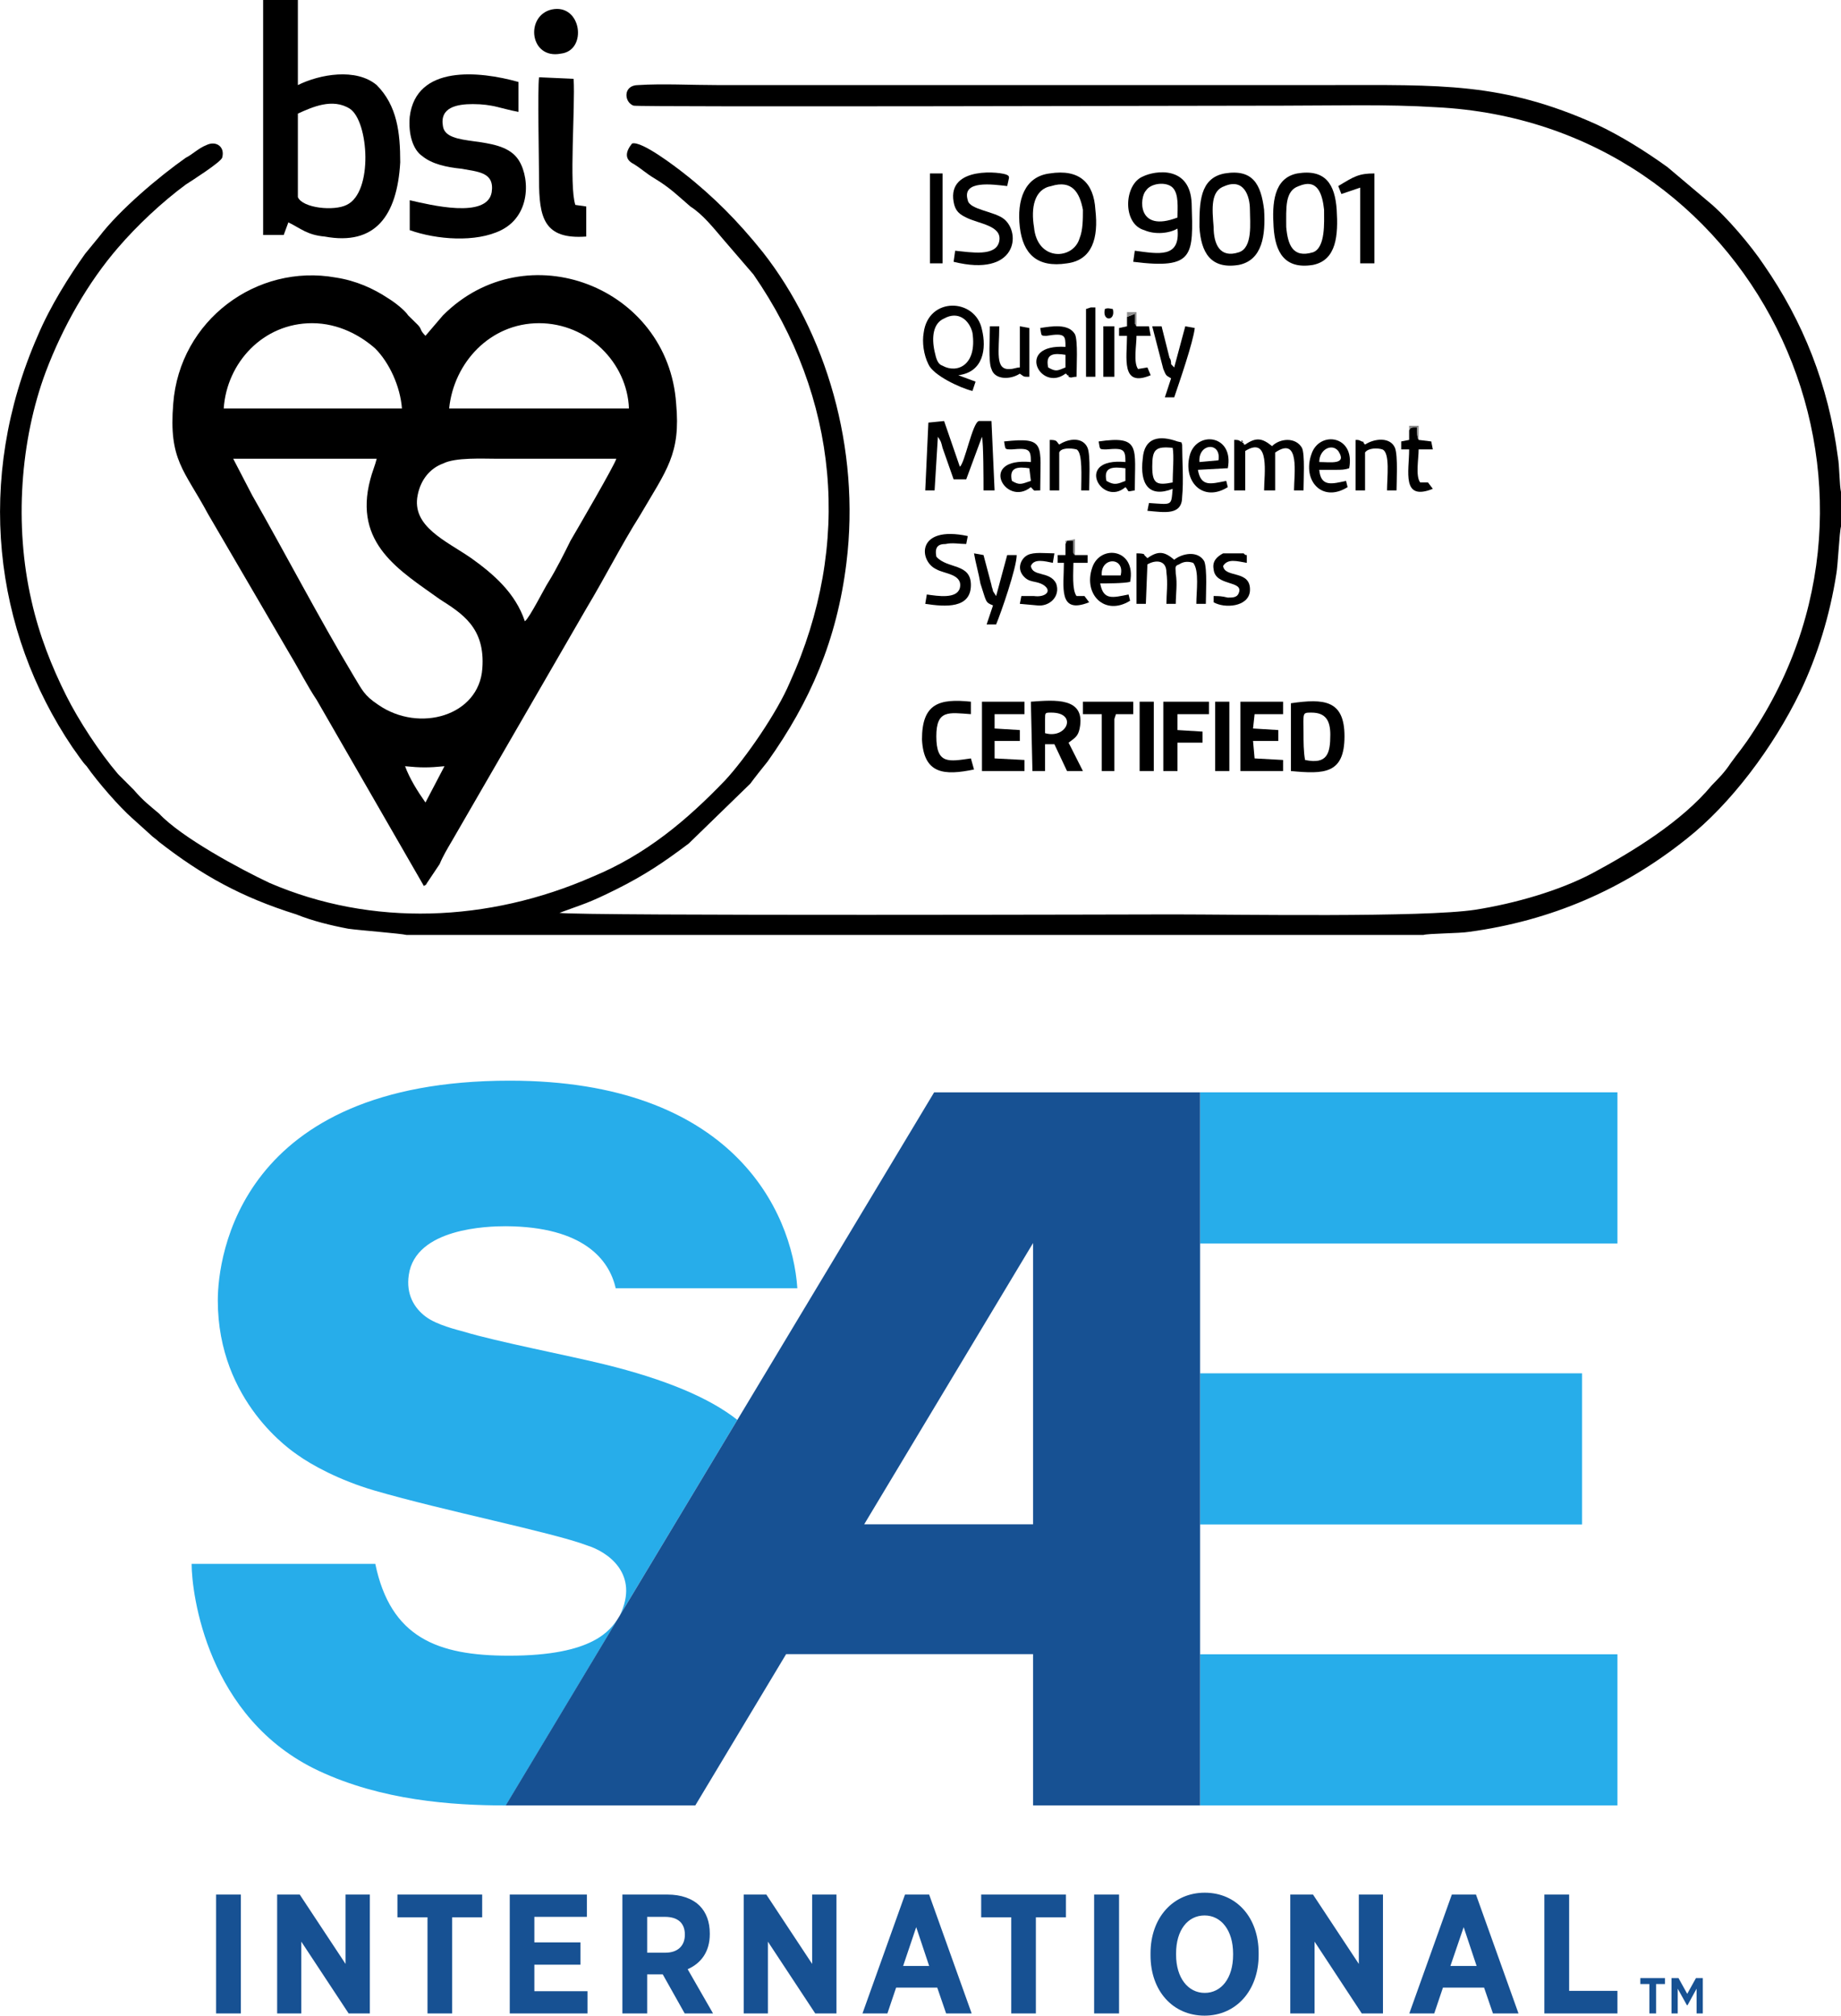
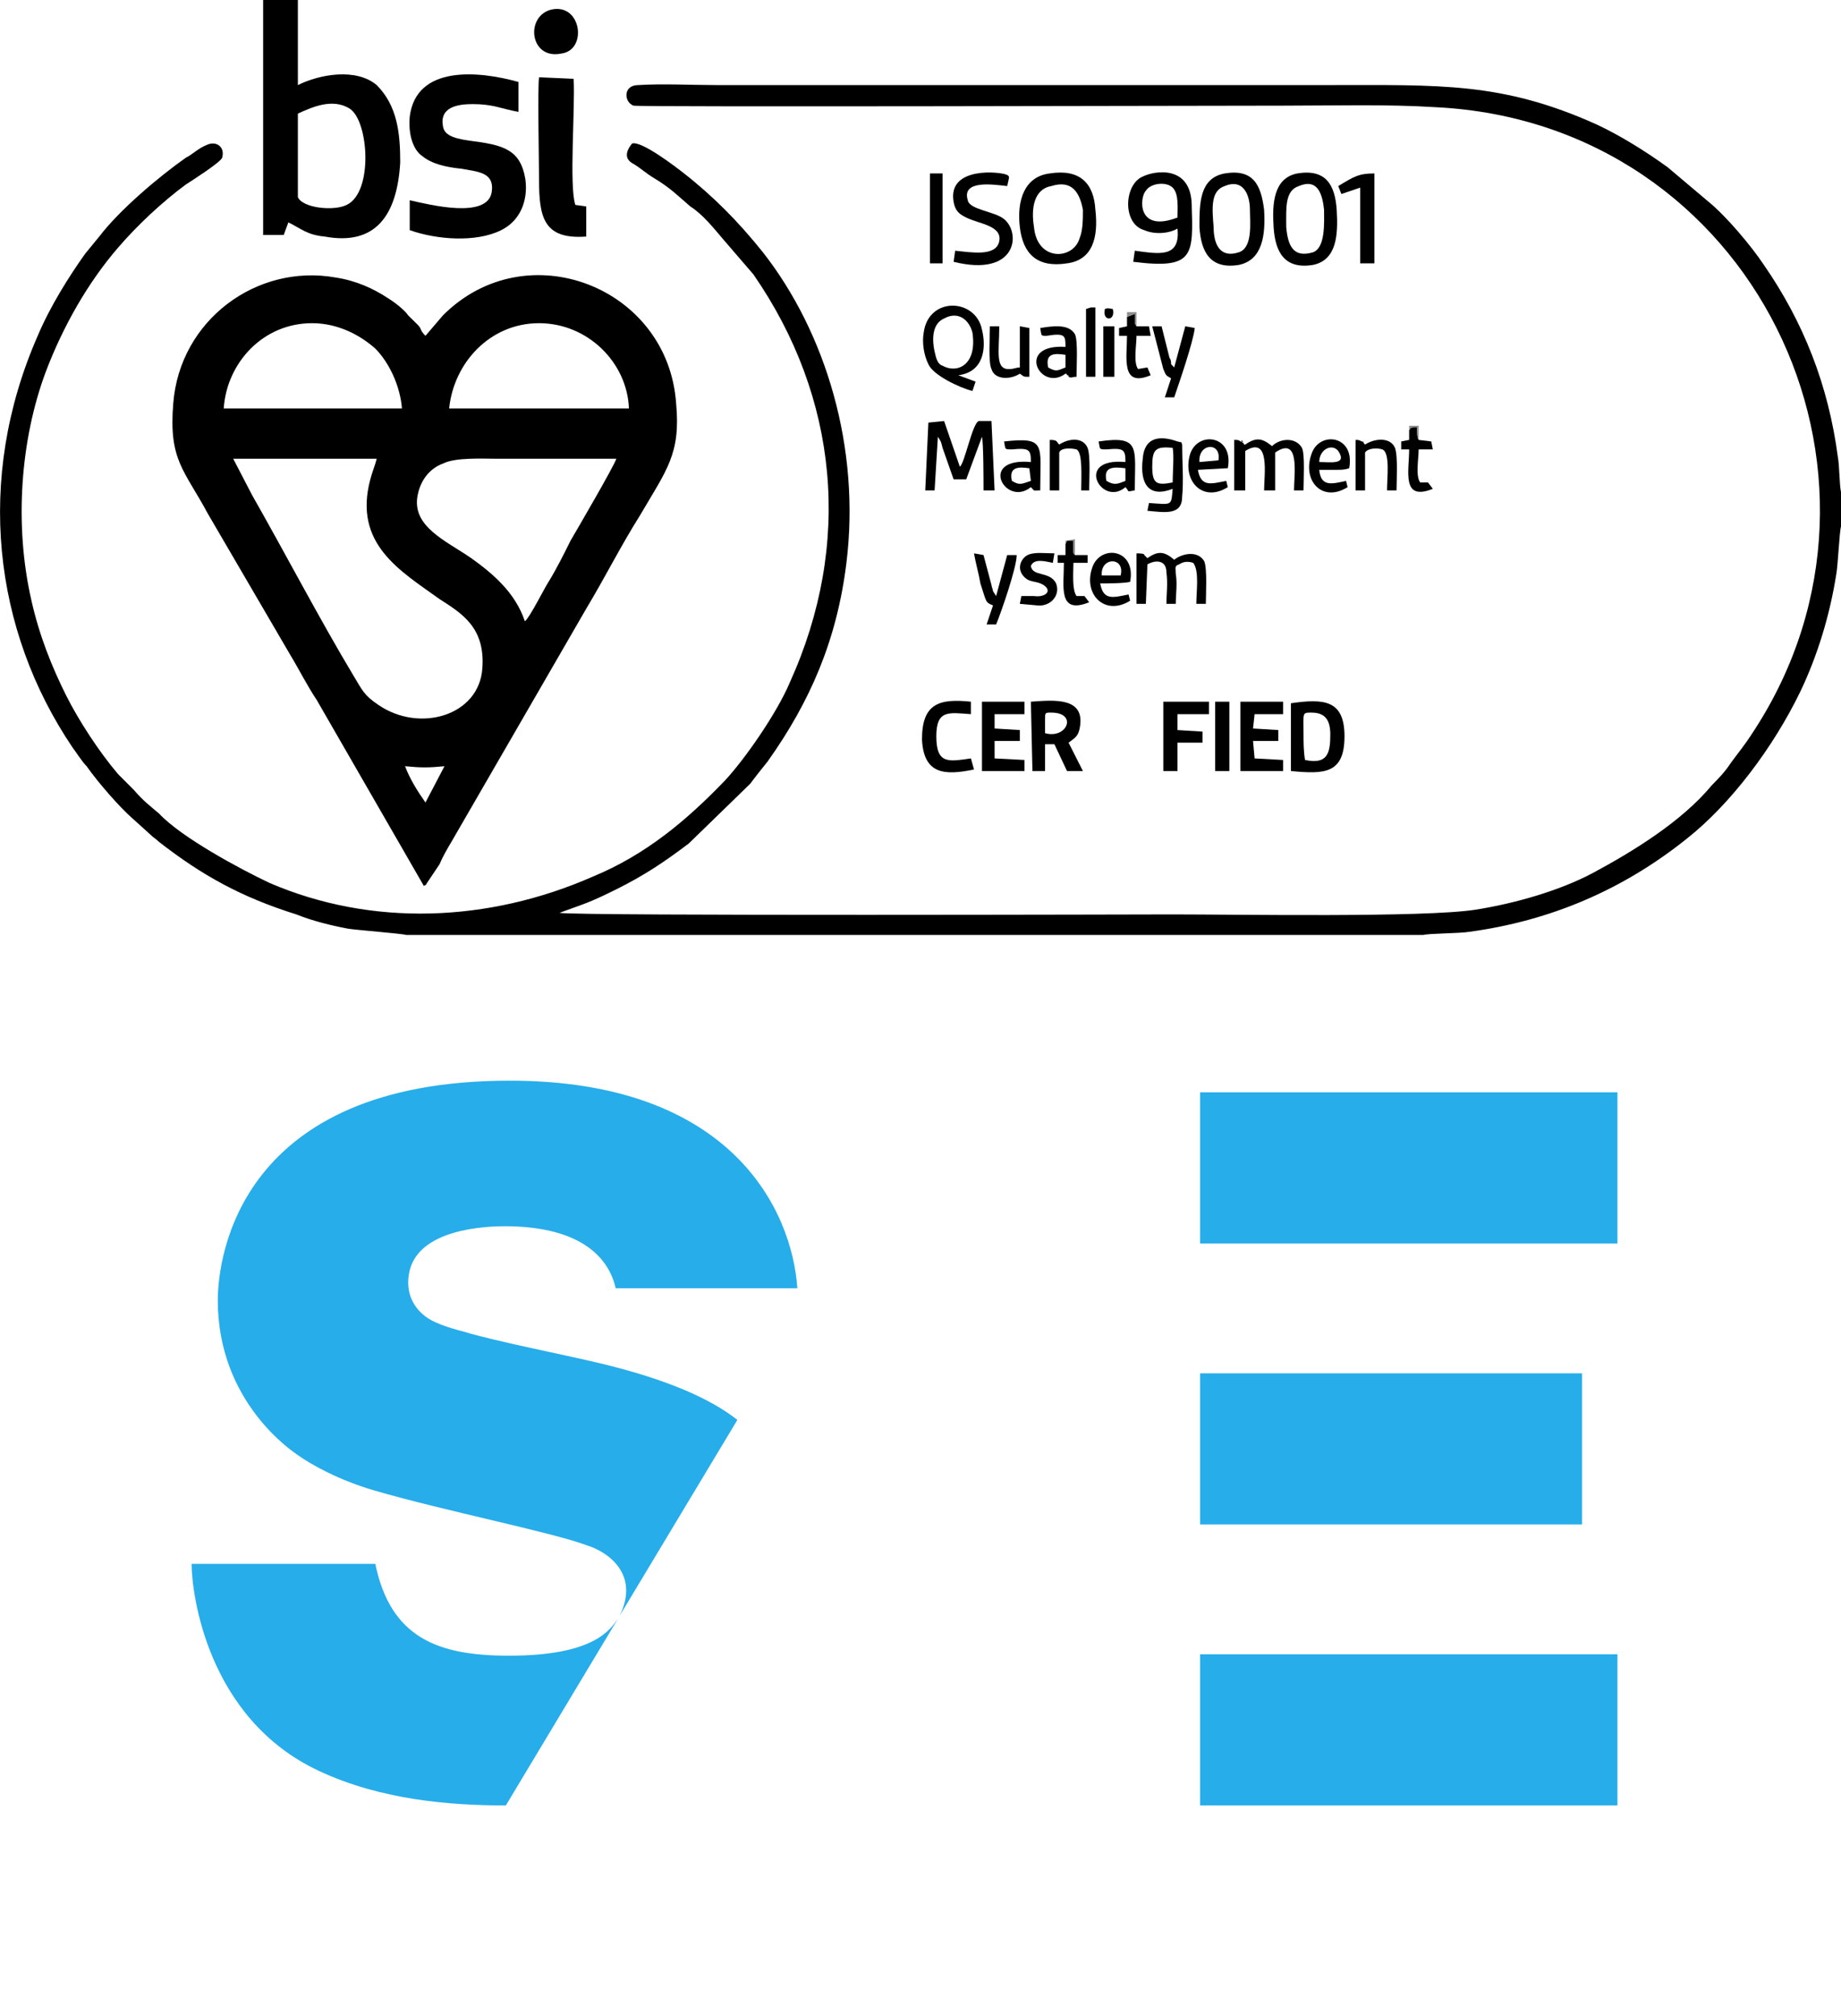
<svg xmlns="http://www.w3.org/2000/svg" xml:space="preserve" width="236.34" height="258.70" version="1.0" viewBox="0 0 11817 12935">
  <defs>
    <style type="text/css">
		
		.fil0 {fill:black}
		.fil3 {fill:#175193}
		.fil2 {fill:#27ADEA}
		.fil1 {fill:#8E8E8E}
		
		</style>
  </defs>
  <g id="Warstwa_x0020_1">
    <path class="fil0" d="M2600 4917c101,10 152,10 253,0l-122 233c-50,-71 -101,-152 -131,-233zm769 -930c-61,-183 -203,-304 -344,-405 -162,-112 -385,-203 -344,-405 20,-101 81,-172 162,-202 81,-41 253,-31 354,-31 253,0 506,0 759,0 -11,41 -253,456 -294,526 -40,81 -91,183 -141,264 -21,30 -122,232 -152,253l0 0zm-1872 -1043l921 0c-10,41 -31,91 -41,132 -111,415 192,587 445,769 142,91 294,182 274,445 -21,304 -405,415 -668,233 -91,-61 -101,-91 -162,-192 -213,-355 -435,-780 -648,-1154l-121 -233 0 0zm2540 -323l-1154 0c30,-294 263,-547 577,-547 313,0 566,253 577,547zm-1457 0l-1144 0c20,-294 253,-547 567,-547 172,0 313,81 405,162 91,91 161,243 172,385l0 0zm151 -466c-40,-40 -20,-40 -50,-71 -21,-20 -41,-40 -61,-60 -20,-31 -81,-81 -132,-112 -91,-60 -202,-111 -333,-131 -506,-91 -1002,273 -1043,809 -30,364 71,425 223,708l526 901c61,101 111,202 172,293l688 1194c10,-10 10,0 20,-20l81 -121c21,-51 51,-101 81,-152l860 -1487c122,-203 223,-405 344,-597 172,-294 263,-395 233,-719 -51,-749 -961,-1103 -1497,-566l-112 131 0 0z" />
    <path class="fil0" d="M2610 6000l6526 0c30,-10 233,-10 293,-20 527,-71 992,-273 1397,-597 283,-223 556,-587 728,-941 112,-233 192,-496 233,-759 10,-51 20,-273 30,-304l0 -222c-10,-41 -10,-172 -20,-223 -61,-465 -223,-870 -475,-1234 -81,-122 -243,-314 -355,-405l-263 -222c-141,-102 -303,-203 -455,-274 -607,-273 -1002,-253 -1720,-253l-3926 0c-162,0 -354,-10 -506,0 -101,0 -91,112 -30,132 30,10 3754,0 4169,0 323,0 667,-10 981,10 2034,101 3116,2347 2044,3997 -71,111 -101,141 -152,212 -40,61 -81,101 -121,142 -193,233 -506,425 -769,566 -213,112 -496,193 -749,233 -334,51 -1528,30 -1943,30 -111,0 -3814,11 -3936,-10 162,-60 182,-60 365,-151 182,-91 303,-172 465,-294l395 -384c30,-41 70,-91 111,-142 273,-384 445,-779 506,-1275 91,-738 -132,-1477 -536,-1993 -81,-101 -162,-192 -243,-273 -81,-81 -172,-162 -263,-233 -51,-40 -274,-212 -334,-192 -41,50 -51,101 10,131 50,31 81,61 131,91 102,61 152,112 233,182 81,51 152,142 213,213l192 223c546,789 637,1730 233,2620 -81,192 -284,486 -415,627 -243,253 -506,476 -850,618 -668,293 -1417,323 -2074,40 -193,-91 -567,-293 -709,-445 -60,-51 -101,-81 -162,-152l-101 -101c-121,-142 -253,-344 -334,-506 -91,-182 -172,-384 -222,-607 -112,-486 -71,-1032 91,-1467 111,-294 273,-577 465,-799 122,-142 284,-294 435,-405 31,-20 223,-142 233,-172 20,-71 -40,-111 -101,-81 -51,20 -91,61 -132,81 -172,121 -425,334 -556,506l-91 111c-101,142 -223,334 -304,526 -404,921 -283,1892 223,2641 30,40 61,91 91,121 71,102 212,263 293,334l112 101c20,21 40,31 60,51 274,213 526,354 881,465 101,41 222,71 334,92 70,10 333,30 374,40l0 0z" />
    <path class="fil0" d="M1912 729c91,-41 222,-102 334,-31 121,81 151,536 -21,617 -81,41 -283,21 -313,-50l0 -536 0 0zm0 -729l-223 0 0 1508 132 0 30 -81c81,40 121,81 233,91 324,60 465,-132 485,-476 0,-192 -20,-364 -151,-496 -132,-111 -365,-70 -506,0l0 -546z" />
    <path class="fil0" d="M2630 1285l0 192c172,61 425,81 587,0 202,-101 182,-364 101,-465 -121,-152 -455,-61 -475,-203 -21,-121 91,-141 192,-141 131,0 182,30 293,50l0 -192c-253,-71 -657,-111 -698,223 -10,111 20,212 81,253 61,50 152,71 253,81 101,20 212,20 192,151 -30,172 -394,81 -526,51z" />
    <path class="fil0" d="M3763 1518l0 -193 -70 -10c-41,-121 0,-627 -11,-809l-222 -10c-10,71 0,546 0,657 0,243 30,385 303,365l0 0z" />
    <path class="fil0" d="M6748 1194c132,-41 182,40 203,152 0,60 0,131 -21,182 -40,141 -273,152 -293,-71 -20,-121 0,-243 111,-263zm-10 -81c-162,20 -212,172 -192,344 20,172 111,263 303,233 162,-21 203,-162 182,-344 -10,-172 -101,-263 -293,-233z" />
    <path class="fil0" d="M7558 1396c-263,101 -243,-131 -203,-172 31,-50 132,-60 172,-20 41,41 31,132 31,192zm0 71c20,192 -122,162 -274,142l-10 71c395,50 385,-41 375,-375 -10,-243 -233,-212 -314,-172 -121,51 -132,304 10,344 71,31 162,20 213,-10l0 0z" />
    <path class="fil0" d="M7861 1194c122,-51 162,61 162,152 0,81 20,243 -71,273 -121,40 -162,-51 -162,-162 -10,-121 -20,-233 71,-263zm0 -81c-162,30 -162,192 -162,344 10,162 71,273 253,243 152,-31 172,-192 162,-354 -20,-162 -71,-263 -253,-233z" />
    <path class="fil0" d="M8337 1194c121,-51 151,51 162,152 0,81 10,243 -71,273 -132,40 -162,-51 -172,-162 0,-121 -10,-233 81,-263zm-10 -81c-152,30 -162,192 -152,344 10,162 71,273 253,243 152,-31 162,-192 152,-354 -11,-162 -71,-263 -253,-233z" />
    <path class="fil0" d="M6303 2803c10,40 10,283 10,344l71 0 -20 -445 -81 0c-41,10 -91,273 -122,293l-101 -293 -101 10 -20 435 60 0 21 -344c20,30 20,30 30,71l71 202 81 0 101 -273 0 0z" />
    <path class="fil0" d="M6131 1609l-10 71c405,101 435,-183 324,-274 -61,-50 -223,-60 -233,-121 -41,-132 162,-101 253,-91 10,-51 20,-61 0,-71 -31,-20 -385,-61 -344,172 10,61 40,81 81,101 81,41 232,51 212,152 -20,101 -182,71 -283,61l0 0z" />
    <path class="fil0" d="M8377 4877c-10,-51 -10,-122 -10,-172 0,-132 -10,-132 51,-132 91,0 121,51 121,142 0,121 -20,192 -162,162l0 0zm-91 71c213,20 344,20 344,-223 0,-233 -131,-243 -344,-212l0 435z" />
    <path class="fil0" d="M6708 4705c0,-30 0,-61 0,-91 0,-41 0,-41 40,-41 172,0 101,172 -40,132zm151 61c41,-31 61,-41 71,-91 41,-203 -162,-183 -313,-172l10 445 81 0 0 -172 60 0 81 172 102 0 -92 -182 0 0z" />
    <path class="fil0" d="M6060 2044c91,-51 162,10 182,91 31,212 -101,263 -192,212 -30,-10 -40,-40 -51,-91 -20,-91 -10,-182 61,-212zm91 364c162,-20 182,-172 152,-293 -41,-203 -344,-213 -374,20 -11,61 0,142 30,202 30,71 202,152 283,172l20 -60 -111 -41z" />
    <polygon class="fil0" points="8053,4583 8236,4583 8236,4503 7962,4503 7962,4948 8236,4948 8236,4877 8053,4867 8043,4755 8205,4755 8205,4685 8043,4675 " />
    <polygon class="fil0" points="6384,4583 6576,4583 6576,4503 6303,4503 6303,4948 6576,4948 6576,4877 6384,4867 6384,4755 6546,4755 6546,4685 6384,4675 " />
    <path class="fil0" d="M7365 3622c51,-30 122,-30 122,51 10,71 0,142 0,202l60 0c0,-60 11,-131 0,-192 0,-40 -10,-51 21,-61 30,-20 60,-20 91,-10 40,51 20,182 20,263l61 0c0,-60 10,-222 -10,-273 -41,-71 -142,-51 -193,-10 -60,-51 -101,-61 -172,-10l-20 -20c0,0 10,-11 -50,-11l0 324 60 0 10 -253 0 0z" />
    <path class="fil0" d="M7993 2894c162,-101 121,152 121,253l71 0 0 -243c162,-111 121,142 121,243l61 0c0,-61 10,-233 -10,-273 -41,-71 -142,-61 -192,-11 -61,-50 -101,-60 -172,-10 -10,0 -10,0 -10,-10 0,0 0,0 0,0 0,0 -11,0 -11,-10 -20,-20 31,10 -10,0 -10,-10 -20,-10 -40,-10l0 324 71 0 0 -253 0 0z" />
    <path class="fil0" d="M7527 3096c-101,20 -131,10 -131,-101 0,-111 20,-132 131,-121 10,50 0,161 0,222zm61 -243c-10,-20 10,-10 -30,-20 -112,-40 -213,-30 -223,111 -20,162 40,253 192,193 -10,111 0,101 -152,91l-10 50c112,10 223,31 223,-91 10,-101 0,-233 0,-334l0 0z" />
    <path class="fil0" d="M3541 61c-172,40 -142,323 60,283 172,-20 132,-324 -60,-283z" />
    <path class="fil0" d="M6232 4867c-142,20 -222,40 -222,-142 0,-172 80,-152 222,-142l0 -80c-202,-21 -314,10 -314,242 11,223 142,233 334,193l-20 -71 0 0z" />
    <polygon class="fil0" points="7558,4583 7760,4583 7760,4503 7467,4503 7467,4948 7558,4948 7558,4766 7719,4766 7719,4695 7558,4685 " />
-     <path class="fil0" d="M6212 3440c-334,-71 -314,162 -202,213 50,30 172,30 151,121 -20,71 -141,51 -212,41l-10 60c131,20 293,31 293,-121 0,-142 -152,-101 -222,-182 -11,-61 10,-81 60,-81 41,-10 91,0 132,0l10 -51 0 0z" />
    <path class="fil0" d="M8590 1194l20 51 121 -41 0 486 91 0 0 -577c-101,0 -131,20 -232,81l0 0z" />
-     <polygon class="fil0" points="7072,4948 7153,4948 7153,4614 7163,4583 7274,4583 7274,4503 6951,4503 6951,4583 7072,4583 " />
    <path class="fil0" d="M7072 3693c-10,-121 152,-121 121,0l-121 0zm-10 51c40,0 152,0 192,-10 41,-213 -192,-243 -243,-92 -60,173 81,314 243,213l-10 -40c-101,20 -162,40 -182,-71l0 0z" />
    <path class="fil0" d="M7102 3086c-20,-91 41,-91 122,-81l0 81c-51,20 -71,30 -122,0zm122 -121c-334,-31 -152,293 0,161 30,31 0,31 60,21 0,-273 41,-354 -232,-314 10,51 0,51 50,51 112,-10 122,0 122,81l0 0z" />
    <path class="fil0" d="M7699 2965c-10,-122 142,-132 122,-11l-122 11zm172 40c0,0 0,0 0,0 0,0 10,0 10,0 41,-212 -192,-243 -242,-91 -51,172 80,314 242,212l-10 -40c-101,20 -162,40 -182,-71l182 -10 0 0z" />
    <path class="fil0" d="M8468 2965c0,-81 81,-122 122,-71 60,91 -51,71 -122,71zm0 50c31,0 71,0 101,0 41,0 61,0 91,-10 41,-212 -192,-243 -242,-91 -61,172 70,314 232,212l-10 -40c-91,20 -162,40 -172,-71l0 0z" />
    <path class="fil0" d="M6495 3086c-20,-91 41,-91 112,-81l10 81c-61,20 -71,30 -122,0zm122 40c30,31 10,21 60,21 0,-294 41,-344 -232,-314 10,51 0,51 50,51 112,-10 122,0 122,81 -344,-31 -162,293 0,161l0 0z" />
    <path class="fil0" d="M6728 2358c-20,-92 40,-92 111,-81l0 81c-50,20 -60,30 -111,0zm131 60c21,10 21,0 51,0 0,-60 10,-232 -10,-273 -41,-71 -152,-51 -223,-40 10,50 0,50 41,50 121,-20 121,0 121,71 -324,-20 -162,293 0,172 10,0 10,10 10,10 0,0 0,0 0,0 10,0 10,0 10,10l0 0z" />
    <polygon class="fil0" points="5969,1690 6050,1690 6050,1113 5969,1113 " />
    <path class="fil0" d="M6313 3562l-61 -11c10,61 31,132 41,193 40,121 30,121 81,141l-41 122 61 0c30,-71 132,-364 132,-445l-61 0 -71 263 -20 -31c0,-10 -10,-30 -10,-40l-51 -192 0 0z" />
    <path class="fil0" d="M7537 2550c31,-91 122,-354 132,-445l-61 -11 -71 264 -20 -21c0,-10 0,-30 -10,-40l-51 -203 -60 0 71 274c20,50 20,40 50,60l-40 122 60 0z" />
    <path class="fil0" d="M6354 2094c0,61 -11,233 10,274 20,70 121,70 182,30 30,20 20,20 61,20l0 -313 -61 -11 0 264c-20,0 -41,10 -61,10 -101,10 -71,-112 -71,-274l-60 0 0 0z" />
    <path class="fil0" d="M8762 2904c20,-30 81,-30 111,-20 51,20 30,182 30,263l61 0c0,-51 10,-223 -10,-273 -30,-71 -132,-61 -192,-21 -31,-30 20,-10 -21,-20 -20,-10 -20,-10 -40,-10l0 324 61 0 0 -243 0 0z" />
    <path class="fil0" d="M6799 2904c10,-30 71,-30 111,-20 41,20 30,182 30,263l51 0c0,-51 10,-223 -10,-273 -30,-71 -122,-61 -182,-21 -20,-20 -10,-30 -61,-30l0 324 61 0 0 -243 0 0z" />
-     <path class="fil0" d="M7851 3632c30,-50 91,-30 152,-20l0 -50c-10,0 -10,0 -20,-11 0,0 -11,0 -21,0l-111 0c-40,21 -71,51 -61,102 10,111 193,70 162,151 -10,31 -40,31 -71,31 -40,-10 -60,-10 -91,-10l0 40c71,41 223,30 233,-71 10,-141 -162,-81 -172,-162l0 0z" />
    <path class="fil0" d="M6617 3632c20,-50 91,-30 141,-20l10 -61c-60,0 -131,-10 -172,11 -40,20 -70,81 -30,131 41,51 81,30 132,61 60,40 10,81 -61,71l-81 0 -10 50 111 10c81,10 152,-60 122,-141 -41,-81 -152,-41 -162,-112l0 0z" />
-     <polygon class="fil0" points="7315,4948 7406,4948 7406,4503 7315,4503 " />
    <polygon class="fil0" points="7800,4948 7891,4948 7891,4503 7800,4503 " />
    <path class="fil0" d="M9045 2762l0 61 -51 10 0 51 51 0c0,141 -51,334 152,253l-31 -41 -50 0c-31,-40 -10,-152 -10,-212l91 0 -10 -51 -81 -10c-10,-20 -10,-41 -10,-81 -41,0 -41,0 -51,20l0 0z" />
    <path class="fil0" d="M6839 3491l0 71 -50 0 0 50 40 0c0,152 -40,334 162,253l-30 -40 -51 0c-30,-41 -20,-152 -20,-213l91 0 0 -50 -81 0c-10,-11 -10,-11 -10,-21l0 -71c-10,0 -31,0 -41,0l-10 21 0 0z" />
    <path class="fil0" d="M7234 2034l0 60 -51 11 0 50 51 0c0,142 -41,334 152,253l-21 -50 -60 10c-31,-41 -10,-152 -10,-213l91 0 -11 -61 -80 0c0,0 0,0 -11,-20l0 -60 -50 20c0,-10 0,0 0,0l0 0z" />
    <polygon class="fil0" points="6971,2418 7031,2418 7031,1973 7001,1973 6971,1983 " />
    <polygon class="fil0" points="7082,2418 7153,2418 7153,2094 7123,2094 7082,2094 " />
    <path class="fil0" d="M7092 1983c-20,81 71,81 51,0 -10,0 -31,-10 -51,0z" />
    <path class="fil1" d="M7234 2034c0,0 0,-10 0,0l50 -21 0 61c11,20 11,20 11,20l0 -91 -61 0 0 31 0 0z" />
    <path class="fil1" d="M6839 3491l10 -21c10,0 31,0 41,0l0 71c0,10 0,10 10,21l0 -102 -61 10 0 21 0 0z" />
    <path class="fil1" d="M9045 2762c10,-20 10,-20 51,-20 0,40 0,61 10,81l0 -91 -61 0 0 30 0 0z" />
  </g>
  <g id="sae-international-logo.svg">
    <path class="fil2" d="M3265 10625c-458,0 -758,-117 -856,-589l-1179 0c0,189 99,992 816,1328 403,189 851,222 1201,222l720 -1199c-49,68 -150,239 -702,238l0 0zm1468 -1513l-755 1256c131,-269 -80,-411 -211,-451 -222,-84 -915,-221 -1364,-352 -226,-66 -405,-165 -494,-229 -29,-21 -511,-336 -511,-991 0,-280 139,-1410 1874,-1410 1425,0 1812,833 1846,1332l-1166 0c-41,-182 -205,-395 -705,-398 -116,0 -579,12 -623,312 -19,126 36,214 108,268 72,54 200,84 246,97 211,64 673,153 900,209 396,97 678,217 855,357l0 0zm5649 -2102l-2679 0 0 970 2679 0 0 -970zm-227 1803l-2452 0 0 970 2452 0 0 -970zm-2452 1803l2679 0 0 970 -2679 0 0 -970z" />
-     <path class="fil3" d="M9478 12616l-83 -249 -85 249 168 0zm269 305l-164 0 -57 -166 -264 0 -56 166 -160 0 273 -763 155 0 273 763zm-1832 -384c0,-150 -77,-245 -183,-245 -108,0 -183,94 -183,244l0 8c0,150 78,245 184,245 106,0 182,-94 182,-244l0 -8zm164 -4l0 13c0,228 -145,389 -347,389 -204,0 -347,-159 -347,-387l0 -13c0,-229 145,-389 348,-389 204,0 346,159 346,387l0 0zm-1056 388l160 0 0 -763 -160 0 0 763zm-725 -617l193 0 0 617 158 0 0 -617 193 0 0 -146 -544 0 0 146zm3774 -146l-159 0 0 763 469 0 0 -145 -310 0 0 -618zm-1350 445l-294 -445 -146 0 0 763 156 0 0 -461 303 461 136 0 0 -763 -155 0 0 445zm-2758 13l-83 -249 -84 249 167 0zm0 -458l273 763 -164 0 -57 -166 -264 0 -56 166 -160 0 273 -763 155 0zm-3413 146l193 0 0 617 158 0 0 -617 193 0 0 -146 -544 0 0 146zm-333 299l-294 -445 -145 0 0 763 155 0 0 -461 304 461 136 0 0 -763 -156 0 0 445zm1212 5l296 0 0 -143 -296 0 0 -164 337 0 0 -143 -495 0 0 763 499 0 0 -143 -341 0 0 -170zm-2043 313l159 0 0 -763 -159 0 0 763zm3009 -506c0,-76 -47,-114 -128,-114l-114 0 0 230 117 0c81,0 125,-46 125,-115l0 -1 0 0zm18 222l163 284 -182 0 -141 -251 -100 0 0 251 -159 0 0 -763 289 0c88,0 160,25 208,73 41,42 64,101 64,177l0 4c0,115 -58,188 -142,225l0 0zm799 -479l156 0 0 763 -136 0 -304 -461 0 461 -155 0 0 -763 145 0 294 445 0 -445zm5516 536l45 0 56 101 56 -101 44 0 0 227 -40 0 0 -159 -58 106 -4 0 -59 -106 0 159 -40 0 0 -227zm-142 38l-58 0 0 -38 158 0 0 38 -57 0 0 189 -43 0 0 -189zm-3956 -2950l-1084 0 1084 -1805 0 1805zm1072 -2772l-1707 0 -1263 2102 -755 1256 -11 18 -721 1200 1217 0 583 -971 1585 0 0 971 1072 0 0 -4576z" />
  </g>
</svg>